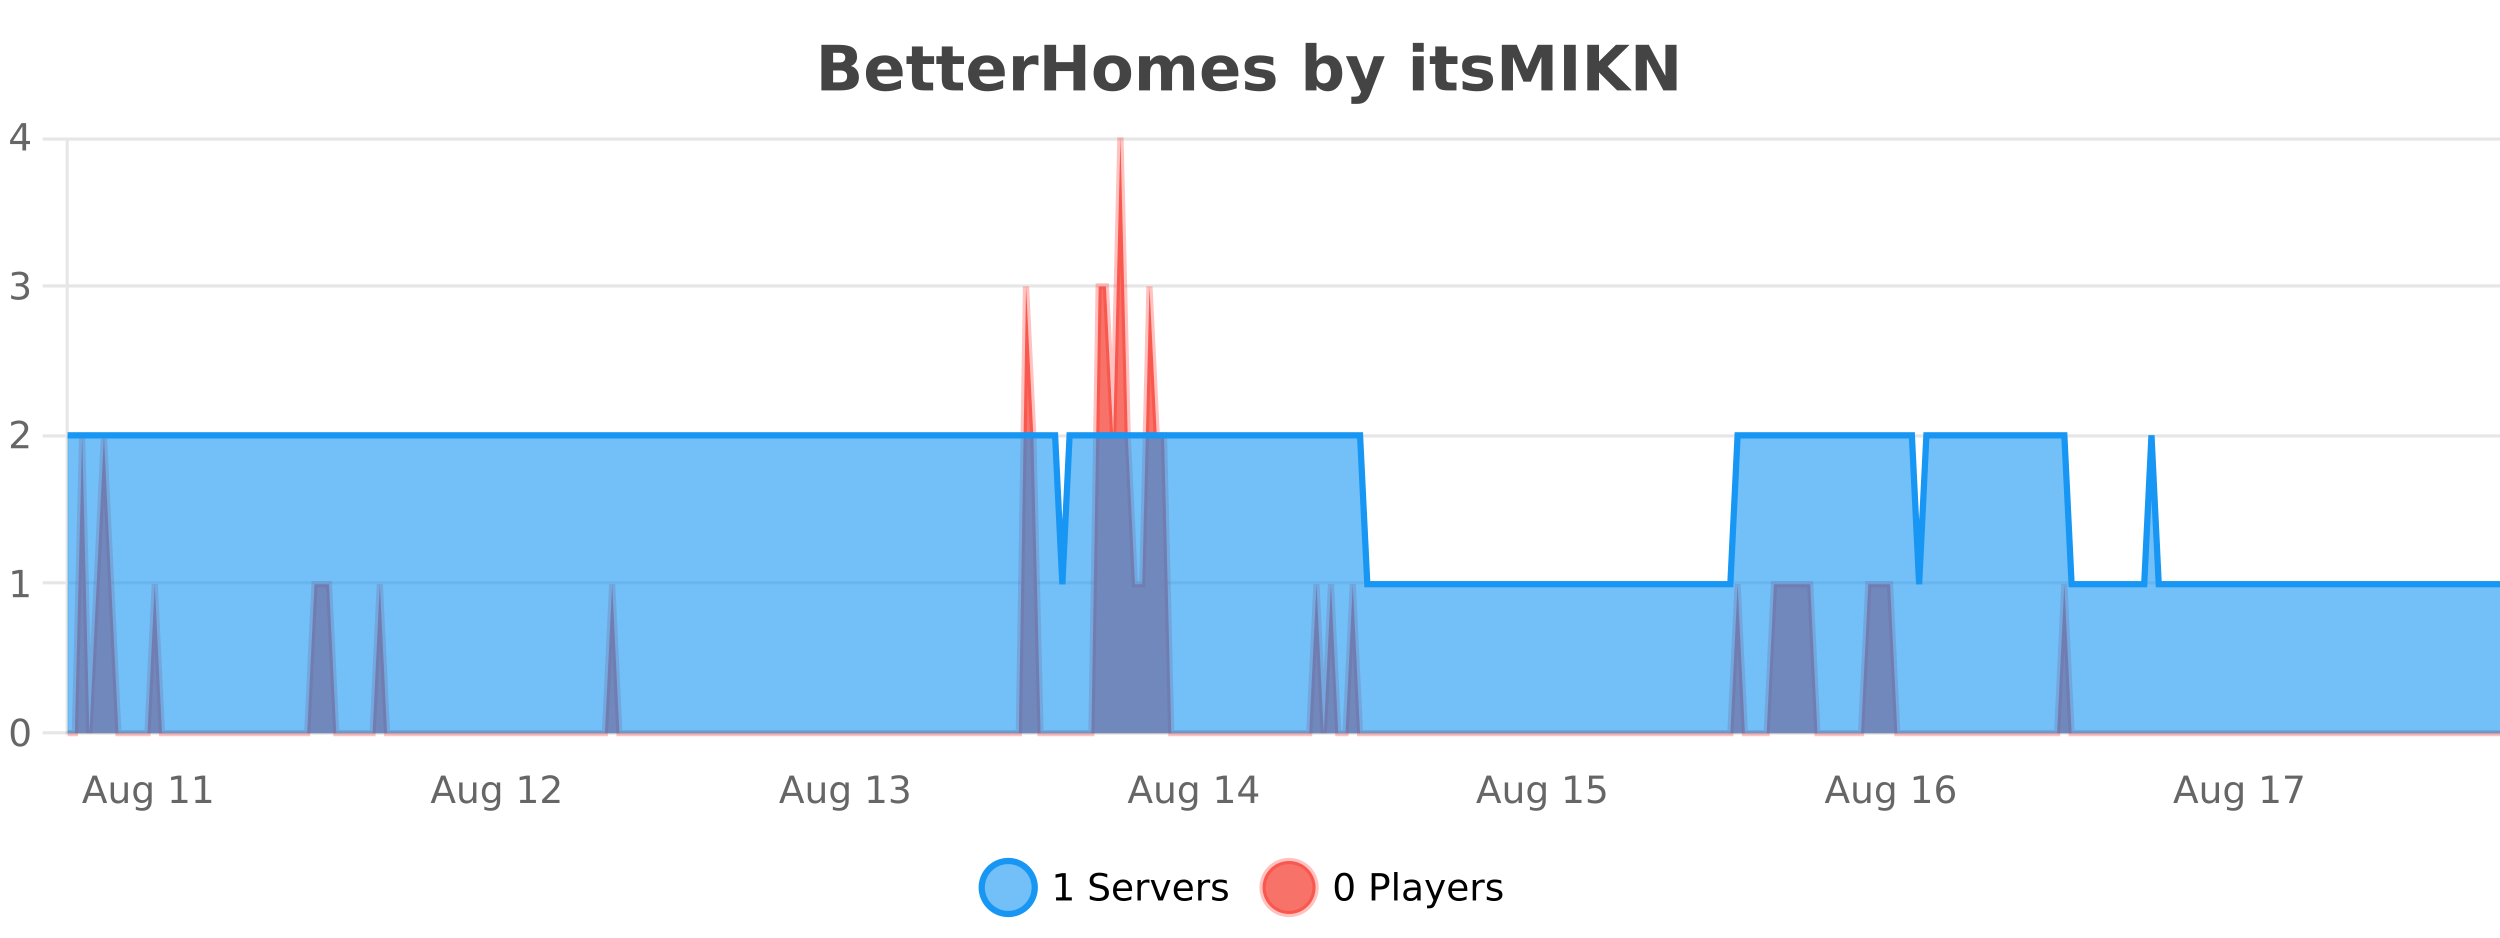
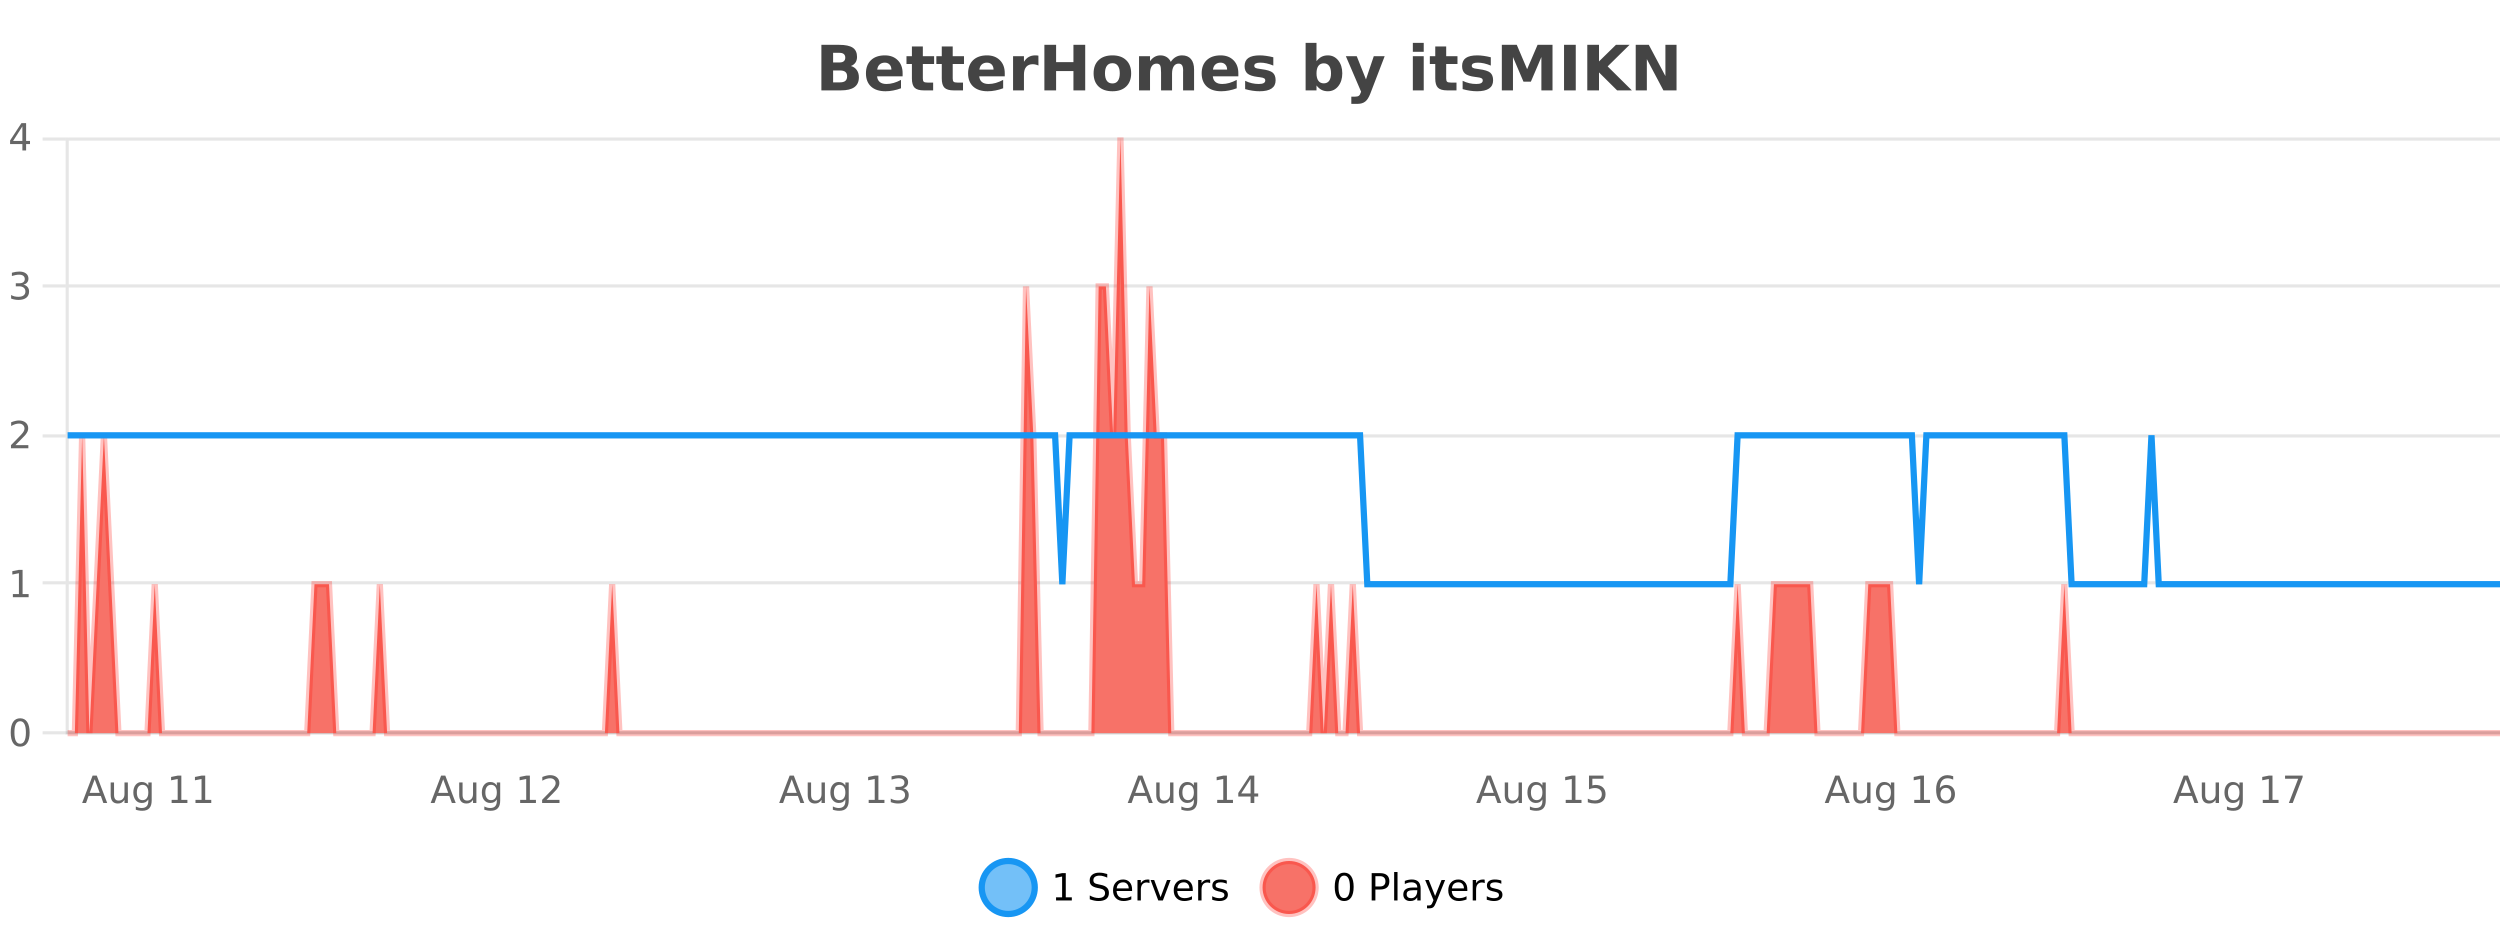
<svg xmlns="http://www.w3.org/2000/svg" width="800pt" height="300pt" viewBox="0 0 800 300" version="1.1">
  <defs>
    <clipPath id="clip1">
      <path d="M 285 263 L 360 263 L 360 300 L 285 300 Z M 285 263 " />
    </clipPath>
    <clipPath id="clip2">
      <path d="M 375 263 L 450 263 L 450 300 L 375 300 Z M 375 263 " />
    </clipPath>
    <clipPath id="clip3">
      <path d="M 21.633 44 L 800 44 L 800 234.602 L 21.633 234.602 Z M 21.633 44 " />
    </clipPath>
    <clipPath id="clip4">
      <path d="M 20.633 43 L 800 43 L 800 235.602 L 20.633 235.602 Z M 20.633 43 " />
    </clipPath>
    <clipPath id="clip5">
-       <path d="M 21.633 139 L 800 139 L 800 234.602 L 21.633 234.602 Z M 21.633 139 " />
-     </clipPath>
+       </clipPath>
    <clipPath id="clip6">
      <path d="M 20.633 111 L 800 111 L 800 216 L 20.633 216 Z M 20.633 111 " />
    </clipPath>
  </defs>
  <g id="surface5808646">
    <rect x="0" y="0" width="800" height="300" style="fill:rgb(100%,100%,100%);fill-opacity:1;stroke:none;" />
    <path style="fill:none;stroke-width:1;stroke-linecap:butt;stroke-linejoin:miter;stroke:rgb(0%,0%,0%);stroke-opacity:0.098;stroke-miterlimit:10;" d="M 22 234.5 L 800 234.5 " />
    <path style="fill:none;stroke-width:1;stroke-linecap:butt;stroke-linejoin:miter;stroke:rgb(0%,0%,0%);stroke-opacity:0.098;stroke-miterlimit:10;" d="M 13.633 234.5 L 21 234.5 " />
    <path style="fill:none;stroke-width:1;stroke-linecap:butt;stroke-linejoin:miter;stroke:rgb(0%,0%,0%);stroke-opacity:0.098;stroke-miterlimit:10;" d="M 22 186.5 L 800 186.5 " />
    <path style="fill:none;stroke-width:1;stroke-linecap:butt;stroke-linejoin:miter;stroke:rgb(0%,0%,0%);stroke-opacity:0.098;stroke-miterlimit:10;" d="M 13.633 186.5 L 21 186.5 " />
    <path style="fill:none;stroke-width:1;stroke-linecap:butt;stroke-linejoin:miter;stroke:rgb(0%,0%,0%);stroke-opacity:0.098;stroke-miterlimit:10;" d="M 22 139.5 L 800 139.5 " />
    <path style="fill:none;stroke-width:1;stroke-linecap:butt;stroke-linejoin:miter;stroke:rgb(0%,0%,0%);stroke-opacity:0.098;stroke-miterlimit:10;" d="M 13.633 139.5 L 21 139.5 " />
    <path style="fill:none;stroke-width:1;stroke-linecap:butt;stroke-linejoin:miter;stroke:rgb(0%,0%,0%);stroke-opacity:0.098;stroke-miterlimit:10;" d="M 22 91.5 L 800 91.5 " />
    <path style="fill:none;stroke-width:1;stroke-linecap:butt;stroke-linejoin:miter;stroke:rgb(0%,0%,0%);stroke-opacity:0.098;stroke-miterlimit:10;" d="M 13.633 91.5 L 21 91.5 " />
    <path style="fill:none;stroke-width:1;stroke-linecap:butt;stroke-linejoin:miter;stroke:rgb(0%,0%,0%);stroke-opacity:0.098;stroke-miterlimit:10;" d="M 22 44.5 L 800 44.5 " />
    <path style="fill:none;stroke-width:1;stroke-linecap:butt;stroke-linejoin:miter;stroke:rgb(0%,0%,0%);stroke-opacity:0.098;stroke-miterlimit:10;" d="M 13.633 44.5 L 21 44.5 " />
    <path style=" stroke:none;fill-rule:nonzero;fill:rgb(9.02%,58.824%,95.294%);fill-opacity:0.6;" d="M 331.121 284 C 331.121 288.688 327.324 292.484 322.637 292.484 C 317.953 292.484 314.152 288.688 314.152 284 C 314.152 279.312 317.953 275.516 322.637 275.516 C 327.324 275.516 331.121 279.312 331.121 284 Z M 331.121 284 " />
    <g clip-path="url(#clip1)" clip-rule="nonzero">
      <path style="fill:none;stroke-width:2;stroke-linecap:butt;stroke-linejoin:miter;stroke:rgb(9.02%,58.824%,95.294%);stroke-opacity:1;stroke-miterlimit:10;" d="M 331.121 284 C 331.121 288.688 327.324 292.484 322.637 292.484 C 317.953 292.484 314.152 288.688 314.152 284 C 314.152 279.312 317.953 275.516 322.637 275.516 C 327.324 275.516 331.121 279.312 331.121 284 Z M 331.121 284 " />
    </g>
    <path style=" stroke:none;fill-rule:nonzero;fill:rgb(0%,0%,0%);fill-opacity:1;" d="M 337.938 287.156 L 339.875 287.156 L 339.875 280.484 L 337.766 280.906 L 337.766 279.828 L 339.859 279.406 L 341.047 279.406 L 341.047 287.156 L 342.984 287.156 L 342.984 288.156 L 337.938 288.156 Z M 354.32 279.688 L 354.32 280.844 C 353.871 280.637 353.445 280.48 353.039 280.375 C 352.641 280.262 352.262 280.203 351.898 280.203 C 351.25 280.203 350.75 280.328 350.398 280.578 C 350.055 280.828 349.883 281.188 349.883 281.656 C 349.883 282.043 349.996 282.336 350.227 282.531 C 350.453 282.73 350.898 282.887 351.555 283 L 352.258 283.156 C 353.141 283.324 353.793 283.621 354.211 284.047 C 354.637 284.465 354.852 285.027 354.852 285.734 C 354.852 286.59 354.562 287.234 353.992 287.672 C 353.43 288.109 352.594 288.328 351.492 288.328 C 351.086 288.328 350.648 288.281 350.18 288.188 C 349.711 288.094 349.227 287.953 348.727 287.766 L 348.727 286.547 C 349.203 286.82 349.672 287.023 350.133 287.156 C 350.602 287.293 351.055 287.359 351.492 287.359 C 352.168 287.359 352.688 287.23 353.055 286.969 C 353.43 286.699 353.617 286.32 353.617 285.828 C 353.617 285.402 353.48 285.07 353.211 284.828 C 352.949 284.578 352.516 284.398 351.914 284.281 L 351.195 284.141 C 350.309 283.965 349.668 283.688 349.273 283.312 C 348.887 282.938 348.695 282.418 348.695 281.75 C 348.695 280.969 348.965 280.359 349.508 279.922 C 350.047 279.477 350.797 279.25 351.758 279.25 C 352.172 279.25 352.59 279.289 353.008 279.359 C 353.434 279.434 353.871 279.543 354.32 279.688 Z M 362.266 284.609 L 362.266 285.125 L 357.297 285.125 C 357.348 285.875 357.57 286.445 357.969 286.828 C 358.375 287.215 358.93 287.406 359.641 287.406 C 360.055 287.406 360.457 287.359 360.844 287.266 C 361.238 287.164 361.629 287.008 362.016 286.797 L 362.016 287.828 C 361.617 287.984 361.219 288.105 360.812 288.188 C 360.406 288.281 359.992 288.328 359.578 288.328 C 358.535 288.328 357.707 288.027 357.094 287.422 C 356.477 286.809 356.172 285.98 356.172 284.938 C 356.172 283.867 356.461 283.016 357.047 282.391 C 357.629 281.758 358.41 281.438 359.391 281.438 C 360.273 281.438 360.973 281.727 361.484 282.297 C 362.004 282.859 362.266 283.633 362.266 284.609 Z M 361.188 284.281 C 361.176 283.699 361.008 283.23 360.688 282.875 C 360.363 282.523 359.938 282.344 359.406 282.344 C 358.801 282.344 358.316 282.516 357.953 282.859 C 357.598 283.203 357.395 283.684 357.344 284.297 Z M 367.836 282.594 C 367.711 282.531 367.574 282.484 367.43 282.453 C 367.293 282.414 367.137 282.391 366.961 282.391 C 366.355 282.391 365.887 282.59 365.555 282.984 C 365.23 283.383 365.07 283.953 365.07 284.703 L 365.07 288.156 L 363.992 288.156 L 363.992 281.594 L 365.07 281.594 L 365.07 282.609 C 365.297 282.215 365.594 281.922 365.961 281.734 C 366.324 281.539 366.766 281.438 367.289 281.438 C 367.359 281.438 367.438 281.445 367.523 281.453 C 367.617 281.465 367.715 281.48 367.82 281.5 Z M 368.195 281.594 L 369.336 281.594 L 371.383 287.094 L 373.445 281.594 L 374.586 281.594 L 372.117 288.156 L 370.648 288.156 Z M 381.688 284.609 L 381.688 285.125 L 376.719 285.125 C 376.77 285.875 376.992 286.445 377.391 286.828 C 377.797 287.215 378.352 287.406 379.062 287.406 C 379.477 287.406 379.879 287.359 380.266 287.266 C 380.66 287.164 381.051 287.008 381.438 286.797 L 381.438 287.828 C 381.039 287.984 380.641 288.105 380.234 288.188 C 379.828 288.281 379.414 288.328 379 288.328 C 377.957 288.328 377.129 288.027 376.516 287.422 C 375.898 286.809 375.594 285.98 375.594 284.938 C 375.594 283.867 375.883 283.016 376.469 282.391 C 377.051 281.758 377.832 281.438 378.812 281.438 C 379.695 281.438 380.395 281.727 380.906 282.297 C 381.426 282.859 381.688 283.633 381.688 284.609 Z M 380.609 284.281 C 380.598 283.699 380.43 283.23 380.109 282.875 C 379.785 282.523 379.359 282.344 378.828 282.344 C 378.223 282.344 377.738 282.516 377.375 282.859 C 377.02 283.203 376.816 283.684 376.766 284.297 Z M 387.258 282.594 C 387.133 282.531 386.996 282.484 386.852 282.453 C 386.715 282.414 386.559 282.391 386.383 282.391 C 385.777 282.391 385.309 282.59 384.977 282.984 C 384.652 283.383 384.492 283.953 384.492 284.703 L 384.492 288.156 L 383.414 288.156 L 383.414 281.594 L 384.492 281.594 L 384.492 282.609 C 384.719 282.215 385.016 281.922 385.383 281.734 C 385.746 281.539 386.188 281.438 386.711 281.438 C 386.781 281.438 386.859 281.445 386.945 281.453 C 387.039 281.465 387.137 281.48 387.242 281.5 Z M 392.562 281.781 L 392.562 282.812 C 392.258 282.656 391.941 282.543 391.609 282.469 C 391.285 282.387 390.945 282.344 390.594 282.344 C 390.062 282.344 389.66 282.43 389.391 282.594 C 389.117 282.75 388.984 282.996 388.984 283.328 C 388.984 283.578 389.078 283.777 389.266 283.922 C 389.461 284.059 389.852 284.188 390.438 284.312 L 390.797 284.406 C 391.566 284.562 392.113 284.793 392.438 285.094 C 392.758 285.398 392.922 285.812 392.922 286.344 C 392.922 286.961 392.676 287.445 392.188 287.797 C 391.707 288.152 391.047 288.328 390.203 288.328 C 389.848 288.328 389.477 288.289 389.094 288.219 C 388.719 288.156 388.32 288.059 387.906 287.922 L 387.906 286.797 C 388.301 287.008 388.691 287.164 389.078 287.266 C 389.461 287.371 389.848 287.422 390.234 287.422 C 390.734 287.422 391.117 287.34 391.391 287.172 C 391.672 286.996 391.812 286.746 391.812 286.422 C 391.812 286.133 391.711 285.906 391.516 285.75 C 391.316 285.594 390.883 285.445 390.219 285.297 L 389.844 285.219 C 389.176 285.074 388.691 284.855 388.391 284.562 C 388.098 284.273 387.953 283.875 387.953 283.375 C 387.953 282.75 388.172 282.273 388.609 281.938 C 389.047 281.605 389.664 281.438 390.469 281.438 C 390.863 281.438 391.238 281.469 391.594 281.531 C 391.945 281.586 392.27 281.668 392.562 281.781 Z M 332.637 277.016 " />
    <path style=" stroke:none;fill-rule:nonzero;fill:rgb(96.863%,44.706%,40.784%);fill-opacity:1;" d="M 420.988 284 C 420.988 288.688 417.191 292.484 412.504 292.484 C 407.82 292.484 404.02 288.688 404.02 284 C 404.02 279.312 407.82 275.516 412.504 275.516 C 417.191 275.516 420.988 279.312 420.988 284 Z M 420.988 284 " />
    <g clip-path="url(#clip2)" clip-rule="nonzero">
      <path style="fill:none;stroke-width:2;stroke-linecap:butt;stroke-linejoin:miter;stroke:rgb(100%,4.706%,0%);stroke-opacity:0.247;stroke-miterlimit:10;" d="M 420.988 284 C 420.988 288.688 417.191 292.484 412.504 292.484 C 407.82 292.484 404.02 288.688 404.02 284 C 404.02 279.312 407.82 275.516 412.504 275.516 C 417.191 275.516 420.988 279.312 420.988 284 Z M 420.988 284 " />
    </g>
    <path style=" stroke:none;fill-rule:nonzero;fill:rgb(0%,0%,0%);fill-opacity:1;" d="M 430.133 280.188 C 429.527 280.188 429.07 280.492 428.758 281.094 C 428.453 281.688 428.305 282.59 428.305 283.797 C 428.305 284.996 428.453 285.898 428.758 286.5 C 429.07 287.094 429.527 287.391 430.133 287.391 C 430.746 287.391 431.203 287.094 431.508 286.5 C 431.82 285.898 431.977 284.996 431.977 283.797 C 431.977 282.59 431.82 281.688 431.508 281.094 C 431.203 280.492 430.746 280.188 430.133 280.188 Z M 430.133 279.25 C 431.109 279.25 431.859 279.641 432.383 280.422 C 432.902 281.195 433.164 282.32 433.164 283.797 C 433.164 285.266 432.902 286.391 432.383 287.172 C 431.859 287.945 431.109 288.328 430.133 288.328 C 429.152 288.328 428.402 287.945 427.883 287.172 C 427.371 286.391 427.117 285.266 427.117 283.797 C 427.117 282.32 427.371 281.195 427.883 280.422 C 428.402 279.641 429.152 279.25 430.133 279.25 Z M 440.125 280.375 L 440.125 283.672 L 441.609 283.672 C 442.16 283.672 442.586 283.531 442.891 283.25 C 443.191 282.961 443.344 282.547 443.344 282.016 C 443.344 281.496 443.191 281.094 442.891 280.812 C 442.586 280.523 442.16 280.375 441.609 280.375 Z M 438.938 279.406 L 441.609 279.406 C 442.598 279.406 443.344 279.633 443.844 280.078 C 444.344 280.516 444.594 281.164 444.594 282.016 C 444.594 282.883 444.344 283.539 443.844 283.984 C 443.344 284.422 442.598 284.641 441.609 284.641 L 440.125 284.641 L 440.125 288.156 L 438.938 288.156 Z M 446.129 279.031 L 447.207 279.031 L 447.207 288.156 L 446.129 288.156 Z M 452.445 284.859 C 451.578 284.859 450.977 284.961 450.633 285.156 C 450.297 285.355 450.133 285.695 450.133 286.172 C 450.133 286.559 450.258 286.867 450.508 287.094 C 450.766 287.312 451.109 287.422 451.539 287.422 C 452.141 287.422 452.621 287.215 452.977 286.797 C 453.34 286.371 453.523 285.805 453.523 285.094 L 453.523 284.859 Z M 454.602 284.406 L 454.602 288.156 L 453.523 288.156 L 453.523 287.156 C 453.273 287.555 452.965 287.852 452.602 288.047 C 452.234 288.234 451.789 288.328 451.258 288.328 C 450.578 288.328 450.043 288.141 449.648 287.766 C 449.25 287.383 449.055 286.875 449.055 286.25 C 449.055 285.512 449.297 284.953 449.789 284.578 C 450.289 284.203 451.027 284.016 452.008 284.016 L 453.523 284.016 L 453.523 283.906 C 453.523 283.406 453.355 283.023 453.023 282.75 C 452.699 282.48 452.246 282.344 451.664 282.344 C 451.289 282.344 450.918 282.391 450.555 282.484 C 450.199 282.578 449.859 282.715 449.539 282.891 L 449.539 281.891 C 449.934 281.734 450.312 281.621 450.68 281.547 C 451.055 281.477 451.418 281.438 451.773 281.438 C 452.719 281.438 453.43 281.684 453.898 282.172 C 454.367 282.664 454.602 283.406 454.602 284.406 Z M 459.551 288.766 C 459.246 289.547 458.949 290.055 458.66 290.297 C 458.367 290.535 457.98 290.656 457.504 290.656 L 456.645 290.656 L 456.645 289.75 L 457.27 289.75 C 457.57 289.75 457.801 289.676 457.957 289.531 C 458.121 289.395 458.305 289.066 458.504 288.547 L 458.707 288.047 L 456.051 281.594 L 457.191 281.594 L 459.238 286.719 L 461.301 281.594 L 462.441 281.594 Z M 469.543 284.609 L 469.543 285.125 L 464.574 285.125 C 464.625 285.875 464.848 286.445 465.246 286.828 C 465.652 287.215 466.207 287.406 466.918 287.406 C 467.332 287.406 467.734 287.359 468.121 287.266 C 468.516 287.164 468.906 287.008 469.293 286.797 L 469.293 287.828 C 468.895 287.984 468.496 288.105 468.09 288.188 C 467.684 288.281 467.27 288.328 466.855 288.328 C 465.812 288.328 464.984 288.027 464.371 287.422 C 463.754 286.809 463.449 285.98 463.449 284.938 C 463.449 283.867 463.738 283.016 464.324 282.391 C 464.906 281.758 465.688 281.438 466.668 281.438 C 467.551 281.438 468.25 281.727 468.762 282.297 C 469.281 282.859 469.543 283.633 469.543 284.609 Z M 468.465 284.281 C 468.453 283.699 468.285 283.23 467.965 282.875 C 467.641 282.523 467.215 282.344 466.684 282.344 C 466.078 282.344 465.594 282.516 465.23 282.859 C 464.875 283.203 464.672 283.684 464.621 284.297 Z M 475.113 282.594 C 474.988 282.531 474.852 282.484 474.707 282.453 C 474.57 282.414 474.414 282.391 474.238 282.391 C 473.633 282.391 473.164 282.59 472.832 282.984 C 472.508 283.383 472.348 283.953 472.348 284.703 L 472.348 288.156 L 471.27 288.156 L 471.27 281.594 L 472.348 281.594 L 472.348 282.609 C 472.574 282.215 472.871 281.922 473.238 281.734 C 473.602 281.539 474.043 281.438 474.566 281.438 C 474.637 281.438 474.715 281.445 474.801 281.453 C 474.895 281.465 474.992 281.48 475.098 281.5 Z M 480.422 281.781 L 480.422 282.812 C 480.117 282.656 479.801 282.543 479.469 282.469 C 479.145 282.387 478.805 282.344 478.453 282.344 C 477.922 282.344 477.52 282.43 477.25 282.594 C 476.977 282.75 476.844 282.996 476.844 283.328 C 476.844 283.578 476.938 283.777 477.125 283.922 C 477.32 284.059 477.711 284.188 478.297 284.312 L 478.656 284.406 C 479.426 284.562 479.973 284.793 480.297 285.094 C 480.617 285.398 480.781 285.812 480.781 286.344 C 480.781 286.961 480.535 287.445 480.047 287.797 C 479.566 288.152 478.906 288.328 478.062 288.328 C 477.707 288.328 477.336 288.289 476.953 288.219 C 476.578 288.156 476.18 288.059 475.766 287.922 L 475.766 286.797 C 476.16 287.008 476.551 287.164 476.938 287.266 C 477.32 287.371 477.707 287.422 478.094 287.422 C 478.594 287.422 478.977 287.34 479.25 287.172 C 479.531 286.996 479.672 286.746 479.672 286.422 C 479.672 286.133 479.57 285.906 479.375 285.75 C 479.176 285.594 478.742 285.445 478.078 285.297 L 477.703 285.219 C 477.035 285.074 476.551 284.855 476.25 284.562 C 475.957 284.273 475.812 283.875 475.812 283.375 C 475.812 282.75 476.031 282.273 476.469 281.938 C 476.906 281.605 477.523 281.438 478.328 281.438 C 478.723 281.438 479.098 281.469 479.453 281.531 C 479.805 281.586 480.129 281.668 480.422 281.781 Z M 422.504 277.016 " />
    <path style=" stroke:none;fill-rule:nonzero;fill:rgb(26.667%,26.667%,26.667%);fill-opacity:1;" d="M 268.672 19.984 C 269.266 19.984 269.711 19.855 270.016 19.594 C 270.328 19.336 270.484 18.949 270.484 18.438 C 270.484 17.938 270.328 17.559 270.016 17.297 C 269.711 17.039 269.266 16.906 268.672 16.906 L 266.594 16.906 L 266.594 19.984 Z M 268.797 26.359 C 269.555 26.359 270.125 26.203 270.5 25.891 C 270.883 25.57 271.078 25.086 271.078 24.438 C 271.078 23.805 270.891 23.328 270.516 23.016 C 270.141 22.703 269.566 22.547 268.797 22.547 L 266.594 22.547 L 266.594 26.359 Z M 272.297 21.125 C 273.109 21.355 273.734 21.789 274.172 22.422 C 274.617 23.047 274.844 23.82 274.844 24.734 C 274.844 26.141 274.363 27.195 273.406 27.891 C 272.457 28.578 271.016 28.922 269.078 28.922 L 262.844 28.922 L 262.844 14.344 L 268.484 14.344 C 270.504 14.344 271.969 14.652 272.875 15.266 C 273.789 15.871 274.25 16.852 274.25 18.203 C 274.25 18.914 274.082 19.516 273.75 20.016 C 273.414 20.508 272.93 20.875 272.297 21.125 Z M 288.836 23.422 L 288.836 24.422 L 280.664 24.422 C 280.746 25.246 281.043 25.859 281.555 26.266 C 282.062 26.672 282.773 26.875 283.68 26.875 C 284.418 26.875 285.172 26.766 285.945 26.547 C 286.715 26.328 287.508 26 288.32 25.562 L 288.32 28.25 C 287.496 28.562 286.668 28.797 285.836 28.953 C 285.012 29.117 284.188 29.203 283.367 29.203 C 281.387 29.203 279.844 28.703 278.742 27.703 C 277.648 26.695 277.102 25.281 277.102 23.469 C 277.102 21.68 277.637 20.273 278.711 19.25 C 279.793 18.23 281.277 17.719 283.164 17.719 C 284.883 17.719 286.258 18.242 287.289 19.281 C 288.32 20.312 288.836 21.695 288.836 23.422 Z M 285.242 22.266 C 285.242 21.602 285.047 21.062 284.664 20.656 C 284.277 20.25 283.773 20.047 283.148 20.047 C 282.469 20.047 281.918 20.242 281.492 20.625 C 281.074 21 280.812 21.547 280.711 22.266 Z M 295.309 14.875 L 295.309 17.984 L 298.918 17.984 L 298.918 20.484 L 295.309 20.484 L 295.309 25.125 C 295.309 25.637 295.406 25.98 295.605 26.156 C 295.812 26.336 296.215 26.422 296.809 26.422 L 298.605 26.422 L 298.605 28.922 L 295.605 28.922 C 294.23 28.922 293.25 28.637 292.668 28.062 C 292.094 27.48 291.809 26.5 291.809 25.125 L 291.809 20.484 L 290.074 20.484 L 290.074 17.984 L 291.809 17.984 L 291.809 14.875 Z M 304.867 14.875 L 304.867 17.984 L 308.477 17.984 L 308.477 20.484 L 304.867 20.484 L 304.867 25.125 C 304.867 25.637 304.965 25.98 305.164 26.156 C 305.371 26.336 305.773 26.422 306.367 26.422 L 308.164 26.422 L 308.164 28.922 L 305.164 28.922 C 303.789 28.922 302.809 28.637 302.227 28.062 C 301.652 27.48 301.367 26.5 301.367 25.125 L 301.367 20.484 L 299.633 20.484 L 299.633 17.984 L 301.367 17.984 L 301.367 14.875 Z M 321.523 23.422 L 321.523 24.422 L 313.352 24.422 C 313.434 25.246 313.73 25.859 314.242 26.266 C 314.75 26.672 315.461 26.875 316.367 26.875 C 317.105 26.875 317.859 26.766 318.633 26.547 C 319.402 26.328 320.195 26 321.008 25.562 L 321.008 28.25 C 320.184 28.562 319.355 28.797 318.523 28.953 C 317.699 29.117 316.875 29.203 316.055 29.203 C 314.074 29.203 312.531 28.703 311.43 27.703 C 310.336 26.695 309.789 25.281 309.789 23.469 C 309.789 21.68 310.324 20.273 311.398 19.25 C 312.48 18.23 313.965 17.719 315.852 17.719 C 317.57 17.719 318.945 18.242 319.977 19.281 C 321.008 20.312 321.523 21.695 321.523 23.422 Z M 317.93 22.266 C 317.93 21.602 317.734 21.062 317.352 20.656 C 316.965 20.25 316.461 20.047 315.836 20.047 C 315.156 20.047 314.605 20.242 314.18 20.625 C 313.762 21 313.5 21.547 313.398 22.266 Z M 332.305 20.969 C 331.992 20.824 331.684 20.719 331.383 20.656 C 331.078 20.586 330.777 20.547 330.477 20.547 C 329.57 20.547 328.871 20.836 328.383 21.406 C 327.902 21.98 327.664 22.805 327.664 23.875 L 327.664 28.922 L 324.18 28.922 L 324.18 17.984 L 327.664 17.984 L 327.664 19.781 C 328.109 19.062 328.625 18.543 329.211 18.219 C 329.793 17.887 330.492 17.719 331.305 17.719 C 331.43 17.719 331.559 17.727 331.695 17.734 C 331.828 17.746 332.027 17.766 332.289 17.797 Z M 334.203 14.344 L 337.953 14.344 L 337.953 19.891 L 343.5 19.891 L 343.5 14.344 L 347.266 14.344 L 347.266 28.922 L 343.5 28.922 L 343.5 22.734 L 337.953 22.734 L 337.953 28.922 L 334.203 28.922 Z M 355.984 20.219 C 355.203 20.219 354.609 20.5 354.203 21.062 C 353.797 21.617 353.594 22.418 353.594 23.469 C 353.594 24.512 353.797 25.312 354.203 25.875 C 354.609 26.43 355.203 26.703 355.984 26.703 C 356.742 26.703 357.32 26.43 357.719 25.875 C 358.125 25.312 358.328 24.512 358.328 23.469 C 358.328 22.418 358.125 21.617 357.719 21.062 C 357.32 20.5 356.742 20.219 355.984 20.219 Z M 355.984 17.719 C 357.859 17.719 359.32 18.23 360.375 19.25 C 361.438 20.262 361.969 21.668 361.969 23.469 C 361.969 25.262 361.438 26.668 360.375 27.688 C 359.32 28.699 357.859 29.203 355.984 29.203 C 354.086 29.203 352.609 28.699 351.547 27.688 C 350.484 26.668 349.953 25.262 349.953 23.469 C 349.953 21.668 350.484 20.262 351.547 19.25 C 352.609 18.23 354.086 17.719 355.984 17.719 Z M 374.648 19.797 C 375.094 19.121 375.621 18.605 376.227 18.25 C 376.84 17.898 377.512 17.719 378.242 17.719 C 379.492 17.719 380.445 18.109 381.102 18.891 C 381.766 19.664 382.102 20.789 382.102 22.266 L 382.102 28.922 L 378.586 28.922 L 378.586 23.219 C 378.586 23.137 378.586 23.047 378.586 22.953 C 378.594 22.859 378.602 22.73 378.602 22.562 C 378.602 21.793 378.484 21.234 378.258 20.891 C 378.027 20.539 377.656 20.359 377.148 20.359 C 376.492 20.359 375.98 20.637 375.617 21.188 C 375.25 21.73 375.062 22.516 375.055 23.547 L 375.055 28.922 L 371.539 28.922 L 371.539 23.219 C 371.539 22.012 371.434 21.234 371.227 20.891 C 371.016 20.539 370.648 20.359 370.117 20.359 C 369.438 20.359 368.918 20.637 368.555 21.188 C 368.188 21.73 368.008 22.516 368.008 23.547 L 368.008 28.922 L 364.492 28.922 L 364.492 17.984 L 368.008 17.984 L 368.008 19.578 C 368.445 18.965 368.938 18.5 369.492 18.188 C 370.043 17.875 370.656 17.719 371.336 17.719 C 372.086 17.719 372.75 17.902 373.336 18.266 C 373.918 18.633 374.355 19.141 374.648 19.797 Z M 396.27 23.422 L 396.27 24.422 L 388.098 24.422 C 388.18 25.246 388.477 25.859 388.988 26.266 C 389.496 26.672 390.207 26.875 391.113 26.875 C 391.852 26.875 392.605 26.766 393.379 26.547 C 394.148 26.328 394.941 26 395.754 25.562 L 395.754 28.25 C 394.93 28.562 394.102 28.797 393.27 28.953 C 392.445 29.117 391.621 29.203 390.801 29.203 C 388.82 29.203 387.277 28.703 386.176 27.703 C 385.082 26.695 384.535 25.281 384.535 23.469 C 384.535 21.68 385.07 20.273 386.145 19.25 C 387.227 18.23 388.711 17.719 390.598 17.719 C 392.316 17.719 393.691 18.242 394.723 19.281 C 395.754 20.312 396.27 21.695 396.27 23.422 Z M 392.676 22.266 C 392.676 21.602 392.48 21.062 392.098 20.656 C 391.711 20.25 391.207 20.047 390.582 20.047 C 389.902 20.047 389.352 20.242 388.926 20.625 C 388.508 21 388.246 21.547 388.145 22.266 Z M 407.461 18.328 L 407.461 20.984 C 406.719 20.672 406 20.438 405.305 20.281 C 404.605 20.125 403.945 20.047 403.32 20.047 C 402.664 20.047 402.172 20.133 401.852 20.297 C 401.527 20.465 401.367 20.719 401.367 21.062 C 401.367 21.344 401.484 21.559 401.727 21.703 C 401.977 21.852 402.414 21.961 403.039 22.031 L 403.664 22.125 C 405.453 22.355 406.656 22.73 407.273 23.25 C 407.887 23.773 408.195 24.59 408.195 25.703 C 408.195 26.871 407.762 27.746 406.898 28.328 C 406.043 28.914 404.766 29.203 403.07 29.203 C 402.34 29.203 401.59 29.145 400.82 29.031 C 400.047 28.918 399.258 28.746 398.445 28.516 L 398.445 25.859 C 399.141 26.203 399.855 26.461 400.586 26.625 C 401.312 26.793 402.059 26.875 402.82 26.875 C 403.508 26.875 404.023 26.781 404.367 26.594 C 404.711 26.406 404.883 26.125 404.883 25.75 C 404.883 25.438 404.762 25.211 404.523 25.062 C 404.281 24.906 403.809 24.789 403.102 24.703 L 402.492 24.625 C 400.93 24.43 399.836 24.07 399.211 23.547 C 398.586 23.016 398.273 22.215 398.273 21.141 C 398.273 19.984 398.668 19.125 399.461 18.562 C 400.262 18 401.48 17.719 403.117 17.719 C 403.762 17.719 404.438 17.773 405.148 17.875 C 405.855 17.969 406.625 18.121 407.461 18.328 Z M 423.609 26.672 C 424.359 26.672 424.93 26.402 425.328 25.859 C 425.723 25.309 425.922 24.512 425.922 23.469 C 425.922 22.43 425.723 21.637 425.328 21.094 C 424.93 20.543 424.359 20.266 423.609 20.266 C 422.859 20.266 422.281 20.543 421.875 21.094 C 421.477 21.637 421.281 22.43 421.281 23.469 C 421.281 24.5 421.477 25.293 421.875 25.844 C 422.281 26.398 422.859 26.672 423.609 26.672 Z M 421.281 19.578 C 421.77 18.945 422.305 18.477 422.891 18.172 C 423.473 17.871 424.145 17.719 424.906 17.719 C 426.258 17.719 427.367 18.258 428.234 19.328 C 429.098 20.402 429.531 21.781 429.531 23.469 C 429.531 25.148 429.098 26.523 428.234 27.594 C 427.367 28.668 426.258 29.203 424.906 29.203 C 424.145 29.203 423.473 29.051 422.891 28.75 C 422.305 28.449 421.77 27.98 421.281 27.344 L 421.281 28.922 L 417.797 28.922 L 417.797 13.719 L 421.281 13.719 Z M 430.672 17.984 L 434.156 17.984 L 437.109 25.406 L 439.609 17.984 L 443.094 17.984 L 438.5 29.953 C 438.039 31.172 437.5 32.02 436.875 32.5 C 436.258 32.988 435.453 33.234 434.453 33.234 L 432.422 33.234 L 432.422 30.938 L 433.516 30.938 C 434.109 30.938 434.539 30.844 434.812 30.656 C 435.082 30.469 435.289 30.129 435.438 29.641 L 435.547 29.344 Z M 452.109 17.984 L 455.594 17.984 L 455.594 28.922 L 452.109 28.922 Z M 452.109 13.719 L 455.594 13.719 L 455.594 16.578 L 452.109 16.578 Z M 462.781 14.875 L 462.781 17.984 L 466.391 17.984 L 466.391 20.484 L 462.781 20.484 L 462.781 25.125 C 462.781 25.637 462.879 25.98 463.078 26.156 C 463.285 26.336 463.688 26.422 464.281 26.422 L 466.078 26.422 L 466.078 28.922 L 463.078 28.922 C 461.703 28.922 460.723 28.637 460.141 28.062 C 459.566 27.48 459.281 26.5 459.281 25.125 L 459.281 20.484 L 457.547 20.484 L 457.547 17.984 L 459.281 17.984 L 459.281 14.875 Z M 477.059 18.328 L 477.059 20.984 C 476.316 20.672 475.598 20.438 474.902 20.281 C 474.203 20.125 473.543 20.047 472.918 20.047 C 472.262 20.047 471.77 20.133 471.449 20.297 C 471.125 20.465 470.965 20.719 470.965 21.062 C 470.965 21.344 471.082 21.559 471.324 21.703 C 471.574 21.852 472.012 21.961 472.637 22.031 L 473.262 22.125 C 475.051 22.355 476.254 22.73 476.871 23.25 C 477.484 23.773 477.793 24.59 477.793 25.703 C 477.793 26.871 477.359 27.746 476.496 28.328 C 475.641 28.914 474.363 29.203 472.668 29.203 C 471.938 29.203 471.188 29.145 470.418 29.031 C 469.645 28.918 468.855 28.746 468.043 28.516 L 468.043 25.859 C 468.738 26.203 469.453 26.461 470.184 26.625 C 470.91 26.793 471.656 26.875 472.418 26.875 C 473.105 26.875 473.621 26.781 473.965 26.594 C 474.309 26.406 474.48 26.125 474.48 25.75 C 474.48 25.438 474.359 25.211 474.121 25.062 C 473.879 24.906 473.406 24.789 472.699 24.703 L 472.09 24.625 C 470.527 24.43 469.434 24.07 468.809 23.547 C 468.184 23.016 467.871 22.215 467.871 21.141 C 467.871 19.984 468.266 19.125 469.059 18.562 C 469.859 18 471.078 17.719 472.715 17.719 C 473.359 17.719 474.035 17.773 474.746 17.875 C 475.453 17.969 476.223 18.121 477.059 18.328 Z M 480.586 14.344 L 485.367 14.344 L 488.68 22.141 L 492.023 14.344 L 496.805 14.344 L 496.805 28.922 L 493.242 28.922 L 493.242 18.25 L 489.883 26.125 L 487.508 26.125 L 484.148 18.25 L 484.148 28.922 L 480.586 28.922 Z M 500.492 14.344 L 504.242 14.344 L 504.242 28.922 L 500.492 28.922 Z M 507.93 14.344 L 511.68 14.344 L 511.68 19.656 L 517.102 14.344 L 521.461 14.344 L 514.445 21.25 L 522.195 28.922 L 517.477 28.922 L 511.68 23.172 L 511.68 28.922 L 507.93 28.922 Z M 523.43 14.344 L 527.617 14.344 L 532.93 24.344 L 532.93 14.344 L 536.492 14.344 L 536.492 28.922 L 532.289 28.922 L 526.992 18.922 L 526.992 28.922 L 523.43 28.922 Z M 261 10.359 " />
    <path style="fill:none;stroke-width:1;stroke-linecap:butt;stroke-linejoin:miter;stroke:rgb(0%,0%,0%);stroke-opacity:0.098;stroke-miterlimit:10;" d="M 21 234.5 L 801 234.5 " />
    <path style=" stroke:none;fill-rule:nonzero;fill:rgb(40%,40%,40%);fill-opacity:1;" d="M 30.301 249.375 L 28.691 253.719 L 31.91 253.719 Z M 29.629 248.203 L 30.973 248.203 L 34.301 256.953 L 33.066 256.953 L 32.27 254.703 L 28.332 254.703 L 27.535 256.953 L 26.285 256.953 Z M 35.414 254.359 L 35.414 250.391 L 36.492 250.391 L 36.492 254.328 C 36.492 254.945 36.609 255.406 36.852 255.719 C 37.102 256.031 37.465 256.188 37.945 256.188 C 38.527 256.188 38.984 256.008 39.32 255.641 C 39.664 255.266 39.836 254.758 39.836 254.109 L 39.836 250.391 L 40.914 250.391 L 40.914 256.953 L 39.836 256.953 L 39.836 255.938 C 39.574 256.344 39.273 256.648 38.93 256.844 C 38.586 257.031 38.184 257.125 37.727 257.125 C 36.965 257.125 36.387 256.891 35.992 256.422 C 35.605 255.953 35.414 255.266 35.414 254.359 Z M 38.133 250.234 Z M 47.461 253.594 C 47.461 252.812 47.297 252.211 46.977 251.781 C 46.652 251.355 46.199 251.141 45.617 251.141 C 45.043 251.141 44.594 251.355 44.273 251.781 C 43.949 252.211 43.789 252.812 43.789 253.594 C 43.789 254.375 43.949 254.98 44.273 255.406 C 44.594 255.836 45.043 256.047 45.617 256.047 C 46.199 256.047 46.652 255.836 46.977 255.406 C 47.297 254.98 47.461 254.375 47.461 253.594 Z M 48.539 256.141 C 48.539 257.254 48.289 258.082 47.789 258.625 C 47.297 259.176 46.539 259.453 45.508 259.453 C 45.133 259.453 44.773 259.422 44.43 259.359 C 44.094 259.305 43.773 259.223 43.461 259.109 L 43.461 258.062 C 43.773 258.227 44.086 258.352 44.398 258.438 C 44.711 258.52 45.023 258.562 45.336 258.562 C 46.043 258.562 46.574 258.375 46.93 258 C 47.281 257.633 47.461 257.078 47.461 256.328 L 47.461 255.797 C 47.23 256.184 46.945 256.477 46.602 256.672 C 46.258 256.859 45.84 256.953 45.352 256.953 C 44.547 256.953 43.898 256.648 43.398 256.031 C 42.906 255.418 42.664 254.605 42.664 253.594 C 42.664 252.586 42.906 251.773 43.398 251.156 C 43.898 250.543 44.547 250.234 45.352 250.234 C 45.84 250.234 46.258 250.336 46.602 250.531 C 46.945 250.719 47.23 251.008 47.461 251.391 L 47.461 250.391 L 48.539 250.391 Z M 54.922 255.953 L 56.859 255.953 L 56.859 249.281 L 54.75 249.703 L 54.75 248.625 L 56.844 248.203 L 58.031 248.203 L 58.031 255.953 L 59.969 255.953 L 59.969 256.953 L 54.922 256.953 Z M 62.555 255.953 L 64.492 255.953 L 64.492 249.281 L 62.383 249.703 L 62.383 248.625 L 64.477 248.203 L 65.664 248.203 L 65.664 255.953 L 67.602 255.953 L 67.602 256.953 L 62.555 256.953 Z M 26.191 245.816 " />
    <path style=" stroke:none;fill-rule:nonzero;fill:rgb(40%,40%,40%);fill-opacity:1;" d="M 141.828 249.375 L 140.219 253.719 L 143.438 253.719 Z M 141.156 248.203 L 142.5 248.203 L 145.828 256.953 L 144.594 256.953 L 143.797 254.703 L 139.859 254.703 L 139.062 256.953 L 137.812 256.953 Z M 146.945 254.359 L 146.945 250.391 L 148.023 250.391 L 148.023 254.328 C 148.023 254.945 148.141 255.406 148.383 255.719 C 148.633 256.031 148.996 256.188 149.477 256.188 C 150.059 256.188 150.516 256.008 150.852 255.641 C 151.195 255.266 151.367 254.758 151.367 254.109 L 151.367 250.391 L 152.445 250.391 L 152.445 256.953 L 151.367 256.953 L 151.367 255.938 C 151.105 256.344 150.805 256.648 150.461 256.844 C 150.117 257.031 149.715 257.125 149.258 257.125 C 148.496 257.125 147.918 256.891 147.523 256.422 C 147.137 255.953 146.945 255.266 146.945 254.359 Z M 149.664 250.234 Z M 158.984 253.594 C 158.984 252.812 158.82 252.211 158.5 251.781 C 158.176 251.355 157.723 251.141 157.141 251.141 C 156.566 251.141 156.117 251.355 155.797 251.781 C 155.473 252.211 155.312 252.812 155.312 253.594 C 155.312 254.375 155.473 254.98 155.797 255.406 C 156.117 255.836 156.566 256.047 157.141 256.047 C 157.723 256.047 158.176 255.836 158.5 255.406 C 158.82 254.98 158.984 254.375 158.984 253.594 Z M 160.062 256.141 C 160.062 257.254 159.812 258.082 159.312 258.625 C 158.82 259.176 158.062 259.453 157.031 259.453 C 156.656 259.453 156.297 259.422 155.953 259.359 C 155.617 259.305 155.297 259.223 154.984 259.109 L 154.984 258.062 C 155.297 258.227 155.609 258.352 155.922 258.438 C 156.234 258.52 156.547 258.562 156.859 258.562 C 157.566 258.562 158.098 258.375 158.453 258 C 158.805 257.633 158.984 257.078 158.984 256.328 L 158.984 255.797 C 158.754 256.184 158.469 256.477 158.125 256.672 C 157.781 256.859 157.363 256.953 156.875 256.953 C 156.07 256.953 155.422 256.648 154.922 256.031 C 154.43 255.418 154.188 254.605 154.188 253.594 C 154.188 252.586 154.43 251.773 154.922 251.156 C 155.422 250.543 156.07 250.234 156.875 250.234 C 157.363 250.234 157.781 250.336 158.125 250.531 C 158.469 250.719 158.754 251.008 158.984 251.391 L 158.984 250.391 L 160.062 250.391 Z M 166.449 255.953 L 168.387 255.953 L 168.387 249.281 L 166.277 249.703 L 166.277 248.625 L 168.371 248.203 L 169.559 248.203 L 169.559 255.953 L 171.496 255.953 L 171.496 256.953 L 166.449 256.953 Z M 174.898 255.953 L 179.039 255.953 L 179.039 256.953 L 173.477 256.953 L 173.477 255.953 C 173.922 255.496 174.531 254.875 175.305 254.094 C 176.086 253.305 176.574 252.793 176.773 252.562 C 177.156 252.148 177.422 251.793 177.57 251.5 C 177.727 251.199 177.805 250.906 177.805 250.625 C 177.805 250.156 177.637 249.777 177.305 249.484 C 176.98 249.195 176.559 249.047 176.039 249.047 C 175.664 249.047 175.266 249.109 174.852 249.234 C 174.445 249.359 174.008 249.559 173.539 249.828 L 173.539 248.625 C 174.016 248.438 174.461 248.297 174.867 248.203 C 175.281 248.102 175.664 248.047 176.008 248.047 C 176.914 248.047 177.637 248.277 178.18 248.734 C 178.719 249.184 178.992 249.789 178.992 250.547 C 178.992 250.902 178.922 251.242 178.789 251.562 C 178.652 251.887 178.406 252.266 178.055 252.703 C 177.949 252.82 177.637 253.148 177.117 253.688 C 176.594 254.23 175.855 254.984 174.898 255.953 Z M 137.719 245.816 " />
    <path style=" stroke:none;fill-rule:nonzero;fill:rgb(40%,40%,40%);fill-opacity:1;" d="M 253.355 249.375 L 251.746 253.719 L 254.965 253.719 Z M 252.684 248.203 L 254.027 248.203 L 257.355 256.953 L 256.121 256.953 L 255.324 254.703 L 251.387 254.703 L 250.59 256.953 L 249.34 256.953 Z M 258.469 254.359 L 258.469 250.391 L 259.547 250.391 L 259.547 254.328 C 259.547 254.945 259.664 255.406 259.906 255.719 C 260.156 256.031 260.52 256.188 261 256.188 C 261.582 256.188 262.039 256.008 262.375 255.641 C 262.719 255.266 262.891 254.758 262.891 254.109 L 262.891 250.391 L 263.969 250.391 L 263.969 256.953 L 262.891 256.953 L 262.891 255.938 C 262.629 256.344 262.328 256.648 261.984 256.844 C 261.641 257.031 261.238 257.125 260.781 257.125 C 260.02 257.125 259.441 256.891 259.047 256.422 C 258.66 255.953 258.469 255.266 258.469 254.359 Z M 261.188 250.234 Z M 270.516 253.594 C 270.516 252.812 270.352 252.211 270.031 251.781 C 269.707 251.355 269.254 251.141 268.672 251.141 C 268.098 251.141 267.648 251.355 267.328 251.781 C 267.004 252.211 266.844 252.812 266.844 253.594 C 266.844 254.375 267.004 254.98 267.328 255.406 C 267.648 255.836 268.098 256.047 268.672 256.047 C 269.254 256.047 269.707 255.836 270.031 255.406 C 270.352 254.98 270.516 254.375 270.516 253.594 Z M 271.594 256.141 C 271.594 257.254 271.344 258.082 270.844 258.625 C 270.352 259.176 269.594 259.453 268.562 259.453 C 268.188 259.453 267.828 259.422 267.484 259.359 C 267.148 259.305 266.828 259.223 266.516 259.109 L 266.516 258.062 C 266.828 258.227 267.141 258.352 267.453 258.438 C 267.766 258.52 268.078 258.562 268.391 258.562 C 269.098 258.562 269.629 258.375 269.984 258 C 270.336 257.633 270.516 257.078 270.516 256.328 L 270.516 255.797 C 270.285 256.184 270 256.477 269.656 256.672 C 269.312 256.859 268.895 256.953 268.406 256.953 C 267.602 256.953 266.953 256.648 266.453 256.031 C 265.961 255.418 265.719 254.605 265.719 253.594 C 265.719 252.586 265.961 251.773 266.453 251.156 C 266.953 250.543 267.602 250.234 268.406 250.234 C 268.895 250.234 269.312 250.336 269.656 250.531 C 270 250.719 270.285 251.008 270.516 251.391 L 270.516 250.391 L 271.594 250.391 Z M 277.977 255.953 L 279.914 255.953 L 279.914 249.281 L 277.805 249.703 L 277.805 248.625 L 279.898 248.203 L 281.086 248.203 L 281.086 255.953 L 283.023 255.953 L 283.023 256.953 L 277.977 256.953 Z M 289 252.234 C 289.562 252.359 290 252.617 290.312 253 C 290.633 253.375 290.797 253.844 290.797 254.406 C 290.797 255.273 290.5 255.945 289.906 256.422 C 289.312 256.891 288.469 257.125 287.375 257.125 C 287.008 257.125 286.629 257.086 286.234 257.016 C 285.848 256.945 285.453 256.836 285.047 256.688 L 285.047 255.547 C 285.367 255.734 285.723 255.883 286.109 255.984 C 286.504 256.078 286.914 256.125 287.344 256.125 C 288.082 256.125 288.645 255.98 289.031 255.688 C 289.426 255.398 289.625 254.969 289.625 254.406 C 289.625 253.898 289.441 253.496 289.078 253.203 C 288.711 252.914 288.211 252.766 287.578 252.766 L 286.547 252.766 L 286.547 251.797 L 287.625 251.797 C 288.195 251.797 288.641 251.684 288.953 251.453 C 289.266 251.215 289.422 250.875 289.422 250.438 C 289.422 249.992 289.258 249.648 288.938 249.406 C 288.625 249.168 288.172 249.047 287.578 249.047 C 287.242 249.047 286.891 249.086 286.516 249.156 C 286.148 249.219 285.742 249.324 285.297 249.469 L 285.297 248.422 C 285.754 248.297 286.176 248.203 286.562 248.141 C 286.957 248.078 287.328 248.047 287.672 248.047 C 288.578 248.047 289.289 248.25 289.812 248.656 C 290.332 249.062 290.594 249.617 290.594 250.312 C 290.594 250.805 290.453 251.215 290.172 251.547 C 289.898 251.883 289.508 252.109 289 252.234 Z M 249.246 245.816 " />
    <path style=" stroke:none;fill-rule:nonzero;fill:rgb(40%,40%,40%);fill-opacity:1;" d="M 364.883 249.375 L 363.273 253.719 L 366.492 253.719 Z M 364.211 248.203 L 365.555 248.203 L 368.883 256.953 L 367.648 256.953 L 366.852 254.703 L 362.914 254.703 L 362.117 256.953 L 360.867 256.953 Z M 370 254.359 L 370 250.391 L 371.078 250.391 L 371.078 254.328 C 371.078 254.945 371.195 255.406 371.438 255.719 C 371.688 256.031 372.051 256.188 372.531 256.188 C 373.113 256.188 373.57 256.008 373.906 255.641 C 374.25 255.266 374.422 254.758 374.422 254.109 L 374.422 250.391 L 375.5 250.391 L 375.5 256.953 L 374.422 256.953 L 374.422 255.938 C 374.16 256.344 373.859 256.648 373.516 256.844 C 373.172 257.031 372.77 257.125 372.312 257.125 C 371.551 257.125 370.973 256.891 370.578 256.422 C 370.191 255.953 370 255.266 370 254.359 Z M 372.719 250.234 Z M 382.039 253.594 C 382.039 252.812 381.875 252.211 381.555 251.781 C 381.23 251.355 380.777 251.141 380.195 251.141 C 379.621 251.141 379.172 251.355 378.852 251.781 C 378.527 252.211 378.367 252.812 378.367 253.594 C 378.367 254.375 378.527 254.98 378.852 255.406 C 379.172 255.836 379.621 256.047 380.195 256.047 C 380.777 256.047 381.23 255.836 381.555 255.406 C 381.875 254.98 382.039 254.375 382.039 253.594 Z M 383.117 256.141 C 383.117 257.254 382.867 258.082 382.367 258.625 C 381.875 259.176 381.117 259.453 380.086 259.453 C 379.711 259.453 379.352 259.422 379.008 259.359 C 378.672 259.305 378.352 259.223 378.039 259.109 L 378.039 258.062 C 378.352 258.227 378.664 258.352 378.977 258.438 C 379.289 258.52 379.602 258.562 379.914 258.562 C 380.621 258.562 381.152 258.375 381.508 258 C 381.859 257.633 382.039 257.078 382.039 256.328 L 382.039 255.797 C 381.809 256.184 381.523 256.477 381.18 256.672 C 380.836 256.859 380.418 256.953 379.93 256.953 C 379.125 256.953 378.477 256.648 377.977 256.031 C 377.484 255.418 377.242 254.605 377.242 253.594 C 377.242 252.586 377.484 251.773 377.977 251.156 C 378.477 250.543 379.125 250.234 379.93 250.234 C 380.418 250.234 380.836 250.336 381.18 250.531 C 381.523 250.719 381.809 251.008 382.039 251.391 L 382.039 250.391 L 383.117 250.391 Z M 389.504 255.953 L 391.441 255.953 L 391.441 249.281 L 389.332 249.703 L 389.332 248.625 L 391.426 248.203 L 392.613 248.203 L 392.613 255.953 L 394.551 255.953 L 394.551 256.953 L 389.504 256.953 Z M 400.188 249.234 L 397.203 253.906 L 400.188 253.906 Z M 399.875 248.203 L 401.375 248.203 L 401.375 253.906 L 402.625 253.906 L 402.625 254.891 L 401.375 254.891 L 401.375 256.953 L 400.188 256.953 L 400.188 254.891 L 396.25 254.891 L 396.25 253.75 Z M 360.773 245.816 " />
    <path style=" stroke:none;fill-rule:nonzero;fill:rgb(40%,40%,40%);fill-opacity:1;" d="M 476.41 249.375 L 474.801 253.719 L 478.02 253.719 Z M 475.738 248.203 L 477.082 248.203 L 480.41 256.953 L 479.176 256.953 L 478.379 254.703 L 474.441 254.703 L 473.645 256.953 L 472.395 256.953 Z M 481.523 254.359 L 481.523 250.391 L 482.602 250.391 L 482.602 254.328 C 482.602 254.945 482.719 255.406 482.961 255.719 C 483.211 256.031 483.574 256.188 484.055 256.188 C 484.637 256.188 485.094 256.008 485.43 255.641 C 485.773 255.266 485.945 254.758 485.945 254.109 L 485.945 250.391 L 487.023 250.391 L 487.023 256.953 L 485.945 256.953 L 485.945 255.938 C 485.684 256.344 485.383 256.648 485.039 256.844 C 484.695 257.031 484.293 257.125 483.836 257.125 C 483.074 257.125 482.496 256.891 482.102 256.422 C 481.715 255.953 481.523 255.266 481.523 254.359 Z M 484.242 250.234 Z M 493.57 253.594 C 493.57 252.812 493.406 252.211 493.086 251.781 C 492.762 251.355 492.309 251.141 491.727 251.141 C 491.152 251.141 490.703 251.355 490.383 251.781 C 490.059 252.211 489.898 252.812 489.898 253.594 C 489.898 254.375 490.059 254.98 490.383 255.406 C 490.703 255.836 491.152 256.047 491.727 256.047 C 492.309 256.047 492.762 255.836 493.086 255.406 C 493.406 254.98 493.57 254.375 493.57 253.594 Z M 494.648 256.141 C 494.648 257.254 494.398 258.082 493.898 258.625 C 493.406 259.176 492.648 259.453 491.617 259.453 C 491.242 259.453 490.883 259.422 490.539 259.359 C 490.203 259.305 489.883 259.223 489.57 259.109 L 489.57 258.062 C 489.883 258.227 490.195 258.352 490.508 258.438 C 490.82 258.52 491.133 258.562 491.445 258.562 C 492.152 258.562 492.684 258.375 493.039 258 C 493.391 257.633 493.57 257.078 493.57 256.328 L 493.57 255.797 C 493.34 256.184 493.055 256.477 492.711 256.672 C 492.367 256.859 491.949 256.953 491.461 256.953 C 490.656 256.953 490.008 256.648 489.508 256.031 C 489.016 255.418 488.773 254.605 488.773 253.594 C 488.773 252.586 489.016 251.773 489.508 251.156 C 490.008 250.543 490.656 250.234 491.461 250.234 C 491.949 250.234 492.367 250.336 492.711 250.531 C 493.055 250.719 493.34 251.008 493.57 251.391 L 493.57 250.391 L 494.648 250.391 Z M 501.031 255.953 L 502.969 255.953 L 502.969 249.281 L 500.859 249.703 L 500.859 248.625 L 502.953 248.203 L 504.141 248.203 L 504.141 255.953 L 506.078 255.953 L 506.078 256.953 L 501.031 256.953 Z M 508.477 248.203 L 513.117 248.203 L 513.117 249.203 L 509.555 249.203 L 509.555 251.344 C 509.73 251.281 509.902 251.242 510.07 251.219 C 510.246 251.188 510.418 251.172 510.586 251.172 C 511.562 251.172 512.34 251.445 512.914 251.984 C 513.484 252.516 513.773 253.234 513.773 254.141 C 513.773 255.09 513.477 255.824 512.883 256.344 C 512.297 256.867 511.477 257.125 510.414 257.125 C 510.039 257.125 509.656 257.094 509.273 257.031 C 508.898 256.969 508.508 256.875 508.102 256.75 L 508.102 255.562 C 508.453 255.75 508.82 255.891 509.195 255.984 C 509.57 256.078 509.965 256.125 510.383 256.125 C 511.059 256.125 511.594 255.949 511.992 255.594 C 512.387 255.242 512.586 254.758 512.586 254.141 C 512.586 253.539 512.387 253.059 511.992 252.703 C 511.594 252.352 511.059 252.172 510.383 252.172 C 510.07 252.172 509.75 252.211 509.43 252.281 C 509.117 252.344 508.797 252.449 508.477 252.594 Z M 472.301 245.816 " />
    <path style=" stroke:none;fill-rule:nonzero;fill:rgb(40%,40%,40%);fill-opacity:1;" d="M 587.938 249.375 L 586.328 253.719 L 589.547 253.719 Z M 587.266 248.203 L 588.609 248.203 L 591.938 256.953 L 590.703 256.953 L 589.906 254.703 L 585.969 254.703 L 585.172 256.953 L 583.922 256.953 Z M 593.055 254.359 L 593.055 250.391 L 594.133 250.391 L 594.133 254.328 C 594.133 254.945 594.25 255.406 594.492 255.719 C 594.742 256.031 595.105 256.188 595.586 256.188 C 596.168 256.188 596.625 256.008 596.961 255.641 C 597.305 255.266 597.477 254.758 597.477 254.109 L 597.477 250.391 L 598.555 250.391 L 598.555 256.953 L 597.477 256.953 L 597.477 255.938 C 597.215 256.344 596.914 256.648 596.57 256.844 C 596.227 257.031 595.824 257.125 595.367 257.125 C 594.605 257.125 594.027 256.891 593.633 256.422 C 593.246 255.953 593.055 255.266 593.055 254.359 Z M 595.773 250.234 Z M 605.094 253.594 C 605.094 252.812 604.93 252.211 604.609 251.781 C 604.285 251.355 603.832 251.141 603.25 251.141 C 602.676 251.141 602.227 251.355 601.906 251.781 C 601.582 252.211 601.422 252.812 601.422 253.594 C 601.422 254.375 601.582 254.98 601.906 255.406 C 602.227 255.836 602.676 256.047 603.25 256.047 C 603.832 256.047 604.285 255.836 604.609 255.406 C 604.93 254.98 605.094 254.375 605.094 253.594 Z M 606.172 256.141 C 606.172 257.254 605.922 258.082 605.422 258.625 C 604.93 259.176 604.172 259.453 603.141 259.453 C 602.766 259.453 602.406 259.422 602.062 259.359 C 601.727 259.305 601.406 259.223 601.094 259.109 L 601.094 258.062 C 601.406 258.227 601.719 258.352 602.031 258.438 C 602.344 258.52 602.656 258.562 602.969 258.562 C 603.676 258.562 604.207 258.375 604.562 258 C 604.914 257.633 605.094 257.078 605.094 256.328 L 605.094 255.797 C 604.863 256.184 604.578 256.477 604.234 256.672 C 603.891 256.859 603.473 256.953 602.984 256.953 C 602.18 256.953 601.531 256.648 601.031 256.031 C 600.539 255.418 600.297 254.605 600.297 253.594 C 600.297 252.586 600.539 251.773 601.031 251.156 C 601.531 250.543 602.18 250.234 602.984 250.234 C 603.473 250.234 603.891 250.336 604.234 250.531 C 604.578 250.719 604.863 251.008 605.094 251.391 L 605.094 250.391 L 606.172 250.391 Z M 612.559 255.953 L 614.496 255.953 L 614.496 249.281 L 612.387 249.703 L 612.387 248.625 L 614.48 248.203 L 615.668 248.203 L 615.668 255.953 L 617.605 255.953 L 617.605 256.953 L 612.559 256.953 Z M 622.68 252.109 C 622.148 252.109 621.727 252.293 621.414 252.656 C 621.102 253.023 620.945 253.516 620.945 254.141 C 620.945 254.777 621.102 255.277 621.414 255.641 C 621.727 256.008 622.148 256.188 622.68 256.188 C 623.211 256.188 623.625 256.008 623.93 255.641 C 624.242 255.277 624.398 254.777 624.398 254.141 C 624.398 253.516 624.242 253.023 623.93 252.656 C 623.625 252.293 623.211 252.109 622.68 252.109 Z M 625.023 248.391 L 625.023 249.469 C 624.719 249.336 624.418 249.23 624.117 249.156 C 623.812 249.086 623.516 249.047 623.227 249.047 C 622.445 249.047 621.844 249.312 621.43 249.844 C 621.023 250.367 620.789 251.156 620.727 252.219 C 620.953 251.887 621.242 251.633 621.586 251.453 C 621.938 251.266 622.324 251.172 622.742 251.172 C 623.617 251.172 624.309 251.438 624.82 251.969 C 625.328 252.5 625.586 253.227 625.586 254.141 C 625.586 255.047 625.32 255.773 624.789 256.312 C 624.258 256.855 623.555 257.125 622.68 257.125 C 621.656 257.125 620.883 256.742 620.352 255.969 C 619.82 255.188 619.555 254.062 619.555 252.594 C 619.555 251.211 619.883 250.105 620.539 249.281 C 621.195 248.461 622.074 248.047 623.18 248.047 C 623.469 248.047 623.766 248.078 624.07 248.141 C 624.371 248.195 624.688 248.277 625.023 248.391 Z M 583.828 245.816 " />
    <path style=" stroke:none;fill-rule:nonzero;fill:rgb(40%,40%,40%);fill-opacity:1;" d="M 699.465 249.375 L 697.855 253.719 L 701.074 253.719 Z M 698.793 248.203 L 700.137 248.203 L 703.465 256.953 L 702.23 256.953 L 701.434 254.703 L 697.496 254.703 L 696.699 256.953 L 695.449 256.953 Z M 704.578 254.359 L 704.578 250.391 L 705.656 250.391 L 705.656 254.328 C 705.656 254.945 705.773 255.406 706.016 255.719 C 706.266 256.031 706.629 256.188 707.109 256.188 C 707.691 256.188 708.148 256.008 708.484 255.641 C 708.828 255.266 709 254.758 709 254.109 L 709 250.391 L 710.078 250.391 L 710.078 256.953 L 709 256.953 L 709 255.938 C 708.738 256.344 708.438 256.648 708.094 256.844 C 707.75 257.031 707.348 257.125 706.891 257.125 C 706.129 257.125 705.551 256.891 705.156 256.422 C 704.77 255.953 704.578 255.266 704.578 254.359 Z M 707.297 250.234 Z M 716.625 253.594 C 716.625 252.812 716.461 252.211 716.141 251.781 C 715.816 251.355 715.363 251.141 714.781 251.141 C 714.207 251.141 713.758 251.355 713.438 251.781 C 713.113 252.211 712.953 252.812 712.953 253.594 C 712.953 254.375 713.113 254.98 713.438 255.406 C 713.758 255.836 714.207 256.047 714.781 256.047 C 715.363 256.047 715.816 255.836 716.141 255.406 C 716.461 254.98 716.625 254.375 716.625 253.594 Z M 717.703 256.141 C 717.703 257.254 717.453 258.082 716.953 258.625 C 716.461 259.176 715.703 259.453 714.672 259.453 C 714.297 259.453 713.938 259.422 713.594 259.359 C 713.258 259.305 712.938 259.223 712.625 259.109 L 712.625 258.062 C 712.938 258.227 713.25 258.352 713.562 258.438 C 713.875 258.52 714.188 258.562 714.5 258.562 C 715.207 258.562 715.738 258.375 716.094 258 C 716.445 257.633 716.625 257.078 716.625 256.328 L 716.625 255.797 C 716.395 256.184 716.109 256.477 715.766 256.672 C 715.422 256.859 715.004 256.953 714.516 256.953 C 713.711 256.953 713.062 256.648 712.562 256.031 C 712.07 255.418 711.828 254.605 711.828 253.594 C 711.828 252.586 712.07 251.773 712.562 251.156 C 713.062 250.543 713.711 250.234 714.516 250.234 C 715.004 250.234 715.422 250.336 715.766 250.531 C 716.109 250.719 716.395 251.008 716.625 251.391 L 716.625 250.391 L 717.703 250.391 Z M 724.086 255.953 L 726.023 255.953 L 726.023 249.281 L 723.914 249.703 L 723.914 248.625 L 726.008 248.203 L 727.195 248.203 L 727.195 255.953 L 729.133 255.953 L 729.133 256.953 L 724.086 256.953 Z M 731.219 248.203 L 736.844 248.203 L 736.844 248.703 L 733.672 256.953 L 732.438 256.953 L 735.422 249.203 L 731.219 249.203 Z M 695.355 245.816 " />
    <path style="fill:none;stroke-width:1;stroke-linecap:butt;stroke-linejoin:miter;stroke:rgb(0%,0%,0%);stroke-opacity:0.098;stroke-miterlimit:10;" d="M 21.5 44 L 21.5 235 " />
    <path style=" stroke:none;fill-rule:nonzero;fill:rgb(40%,40%,40%);fill-opacity:1;" d="M 6.445 230.789 C 5.84 230.789 5.383 231.094 5.07 231.695 C 4.766 232.289 4.617 233.191 4.617 234.398 C 4.617 235.598 4.766 236.5 5.07 237.102 C 5.383 237.695 5.84 237.992 6.445 237.992 C 7.059 237.992 7.516 237.695 7.82 237.102 C 8.133 236.5 8.289 235.598 8.289 234.398 C 8.289 233.191 8.133 232.289 7.82 231.695 C 7.516 231.094 7.059 230.789 6.445 230.789 Z M 6.445 229.852 C 7.422 229.852 8.172 230.242 8.695 231.023 C 9.215 231.797 9.477 232.922 9.477 234.398 C 9.477 235.867 9.215 236.992 8.695 237.773 C 8.172 238.547 7.422 238.93 6.445 238.93 C 5.465 238.93 4.715 238.547 4.195 237.773 C 3.684 236.992 3.43 235.867 3.43 234.398 C 3.43 232.922 3.684 231.797 4.195 231.023 C 4.715 230.242 5.465 229.852 6.445 229.852 Z M 2.633 227.617 " />
    <path style=" stroke:none;fill-rule:nonzero;fill:rgb(40%,40%,40%);fill-opacity:1;" d="M 4.117 190.102 L 6.055 190.102 L 6.055 183.43 L 3.945 183.852 L 3.945 182.773 L 6.039 182.352 L 7.227 182.352 L 7.227 190.102 L 9.164 190.102 L 9.164 191.102 L 4.117 191.102 Z M 2.633 179.965 " />
    <path style=" stroke:none;fill-rule:nonzero;fill:rgb(40%,40%,40%);fill-opacity:1;" d="M 4.93 142.453 L 9.07 142.453 L 9.07 143.453 L 3.508 143.453 L 3.508 142.453 C 3.953 141.996 4.562 141.375 5.336 140.594 C 6.117 139.805 6.605 139.293 6.805 139.062 C 7.188 138.648 7.453 138.293 7.602 138 C 7.758 137.699 7.836 137.406 7.836 137.125 C 7.836 136.656 7.668 136.277 7.336 135.984 C 7.012 135.695 6.59 135.547 6.07 135.547 C 5.695 135.547 5.297 135.609 4.883 135.734 C 4.477 135.859 4.039 136.059 3.57 136.328 L 3.57 135.125 C 4.047 134.938 4.492 134.797 4.898 134.703 C 5.312 134.602 5.695 134.547 6.039 134.547 C 6.945 134.547 7.668 134.777 8.211 135.234 C 8.75 135.684 9.023 136.289 9.023 137.047 C 9.023 137.402 8.953 137.742 8.82 138.062 C 8.684 138.387 8.438 138.766 8.086 139.203 C 7.98 139.32 7.668 139.648 7.148 140.188 C 6.625 140.73 5.887 141.484 4.93 142.453 Z M 2.633 132.316 " />
    <path style=" stroke:none;fill-rule:nonzero;fill:rgb(40%,40%,40%);fill-opacity:1;" d="M 7.508 91.086 C 8.07 91.211 8.508 91.469 8.82 91.852 C 9.141 92.227 9.305 92.695 9.305 93.258 C 9.305 94.125 9.008 94.797 8.414 95.273 C 7.82 95.742 6.977 95.977 5.883 95.977 C 5.516 95.977 5.137 95.938 4.742 95.867 C 4.355 95.797 3.961 95.688 3.555 95.539 L 3.555 94.398 C 3.875 94.586 4.23 94.734 4.617 94.836 C 5.012 94.93 5.422 94.977 5.852 94.977 C 6.59 94.977 7.152 94.832 7.539 94.539 C 7.934 94.25 8.133 93.82 8.133 93.258 C 8.133 92.75 7.949 92.348 7.586 92.055 C 7.219 91.766 6.719 91.617 6.086 91.617 L 5.055 91.617 L 5.055 90.648 L 6.133 90.648 C 6.703 90.648 7.148 90.535 7.461 90.305 C 7.773 90.066 7.93 89.727 7.93 89.289 C 7.93 88.844 7.766 88.5 7.445 88.258 C 7.133 88.02 6.68 87.898 6.086 87.898 C 5.75 87.898 5.398 87.938 5.023 88.008 C 4.656 88.07 4.25 88.176 3.805 88.32 L 3.805 87.273 C 4.262 87.148 4.684 87.055 5.07 86.992 C 5.465 86.93 5.836 86.898 6.18 86.898 C 7.086 86.898 7.797 87.102 8.32 87.508 C 8.84 87.914 9.102 88.469 9.102 89.164 C 9.102 89.656 8.961 90.066 8.68 90.398 C 8.406 90.734 8.016 90.961 7.508 91.086 Z M 2.633 84.664 " />
    <path style=" stroke:none;fill-rule:nonzero;fill:rgb(40%,40%,40%);fill-opacity:1;" d="M 7.164 40.438 L 4.18 45.109 L 7.164 45.109 Z M 6.852 39.406 L 8.352 39.406 L 8.352 45.109 L 9.602 45.109 L 9.602 46.094 L 8.352 46.094 L 8.352 48.156 L 7.164 48.156 L 7.164 46.094 L 3.227 46.094 L 3.227 44.953 Z M 2.633 37.016 " />
    <g clip-path="url(#clip3)" clip-rule="nonzero">
      <path style=" stroke:none;fill-rule:nonzero;fill:rgb(96.863%,44.706%,40.784%);fill-opacity:1;" d="M 800 234.602 L 662.914 234.602 L 660.59 186.949 L 658.27 234.602 L 607.152 234.602 L 604.828 186.949 L 597.855 186.949 L 595.535 234.602 L 581.594 234.602 L 579.27 186.949 L 567.652 186.949 L 565.328 234.602 L 558.359 234.602 L 556.035 186.949 L 553.711 234.602 L 435.215 234.602 L 432.891 186.949 L 430.566 234.602 L 428.242 234.602 L 425.922 186.949 L 423.598 234.602 L 421.273 186.949 L 418.949 234.602 L 374.805 234.602 L 372.48 139.301 L 370.156 139.301 L 367.832 91.648 L 365.508 186.949 L 363.188 186.949 L 360.863 139.301 L 358.539 44 L 356.215 139.301 L 353.891 91.648 L 351.57 91.648 L 349.246 234.602 L 332.98 234.602 L 330.656 139.301 L 328.332 91.648 L 326.012 234.602 L 198.219 234.602 L 195.895 186.949 L 193.57 234.602 L 123.867 234.602 L 121.543 186.949 L 119.223 234.602 L 107.602 234.602 L 105.281 186.949 L 100.633 186.949 L 98.309 234.602 L 51.84 234.602 L 49.516 186.949 L 47.191 234.602 L 37.898 234.602 L 35.574 186.949 L 33.254 139.301 L 30.93 186.949 L 28.605 234.602 L 26.281 139.301 L 23.957 234.602 L 21.633 234.602 Z M 800 234.602 " />
    </g>
    <g clip-path="url(#clip4)" clip-rule="nonzero">
      <path style="fill:none;stroke-width:2;stroke-linecap:butt;stroke-linejoin:miter;stroke:rgb(100%,4.706%,0%);stroke-opacity:0.247;stroke-miterlimit:10;" d="M 800 234.602 L 662.914 234.602 L 660.59 186.949 L 658.27 234.602 L 607.152 234.602 L 604.828 186.949 L 597.855 186.949 L 595.535 234.602 L 581.594 234.602 L 579.27 186.949 L 567.652 186.949 L 565.328 234.602 L 558.359 234.602 L 556.035 186.949 L 553.711 234.602 L 435.215 234.602 L 432.891 186.949 L 430.566 234.602 L 428.242 234.602 L 425.922 186.949 L 423.598 234.602 L 421.273 186.949 L 418.949 234.602 L 374.805 234.602 L 372.48 139.301 L 370.156 139.301 L 367.832 91.648 L 365.508 186.949 L 363.188 186.949 L 360.863 139.301 L 358.539 44 L 356.215 139.301 L 353.891 91.648 L 351.57 91.648 L 349.246 234.602 L 332.98 234.602 L 330.656 139.301 L 328.332 91.648 L 326.012 234.602 L 198.219 234.602 L 195.895 186.949 L 193.57 234.602 L 123.867 234.602 L 121.543 186.949 L 119.223 234.602 L 107.602 234.602 L 105.281 186.949 L 100.633 186.949 L 98.309 234.602 L 51.84 234.602 L 49.516 186.949 L 47.191 234.602 L 37.898 234.602 L 35.574 186.949 L 33.254 139.301 L 30.93 186.949 L 28.605 234.602 L 26.281 139.301 L 23.957 234.602 L 21.633 234.602 " />
    </g>
    <g clip-path="url(#clip5)" clip-rule="nonzero">
      <path style=" stroke:none;fill-rule:nonzero;fill:rgb(9.02%,58.824%,95.294%);fill-opacity:0.6;" d="M 800 186.949 L 690.797 186.949 L 688.473 139.301 L 686.148 186.949 L 662.914 186.949 L 660.59 139.301 L 616.445 139.301 L 614.121 186.949 L 611.797 139.301 L 556.035 139.301 L 553.711 186.949 L 437.539 186.949 L 435.215 139.301 L 342.273 139.301 L 339.953 186.949 L 337.629 139.301 L 21.633 139.301 L 21.633 234.602 L 800 234.602 Z M 800 186.949 " />
    </g>
    <g clip-path="url(#clip6)" clip-rule="nonzero">
      <path style="fill:none;stroke-width:2;stroke-linecap:butt;stroke-linejoin:miter;stroke:rgb(9.02%,58.824%,95.294%);stroke-opacity:1;stroke-miterlimit:10;" d="M 800 186.949 L 690.797 186.949 L 688.473 139.301 L 686.148 186.949 L 662.914 186.949 L 660.59 139.301 L 616.445 139.301 L 614.121 186.949 L 611.797 139.301 L 556.035 139.301 L 553.711 186.949 L 437.539 186.949 L 435.215 139.301 L 342.273 139.301 L 339.953 186.949 L 337.629 139.301 L 21.633 139.301 " />
    </g>
  </g>
</svg>